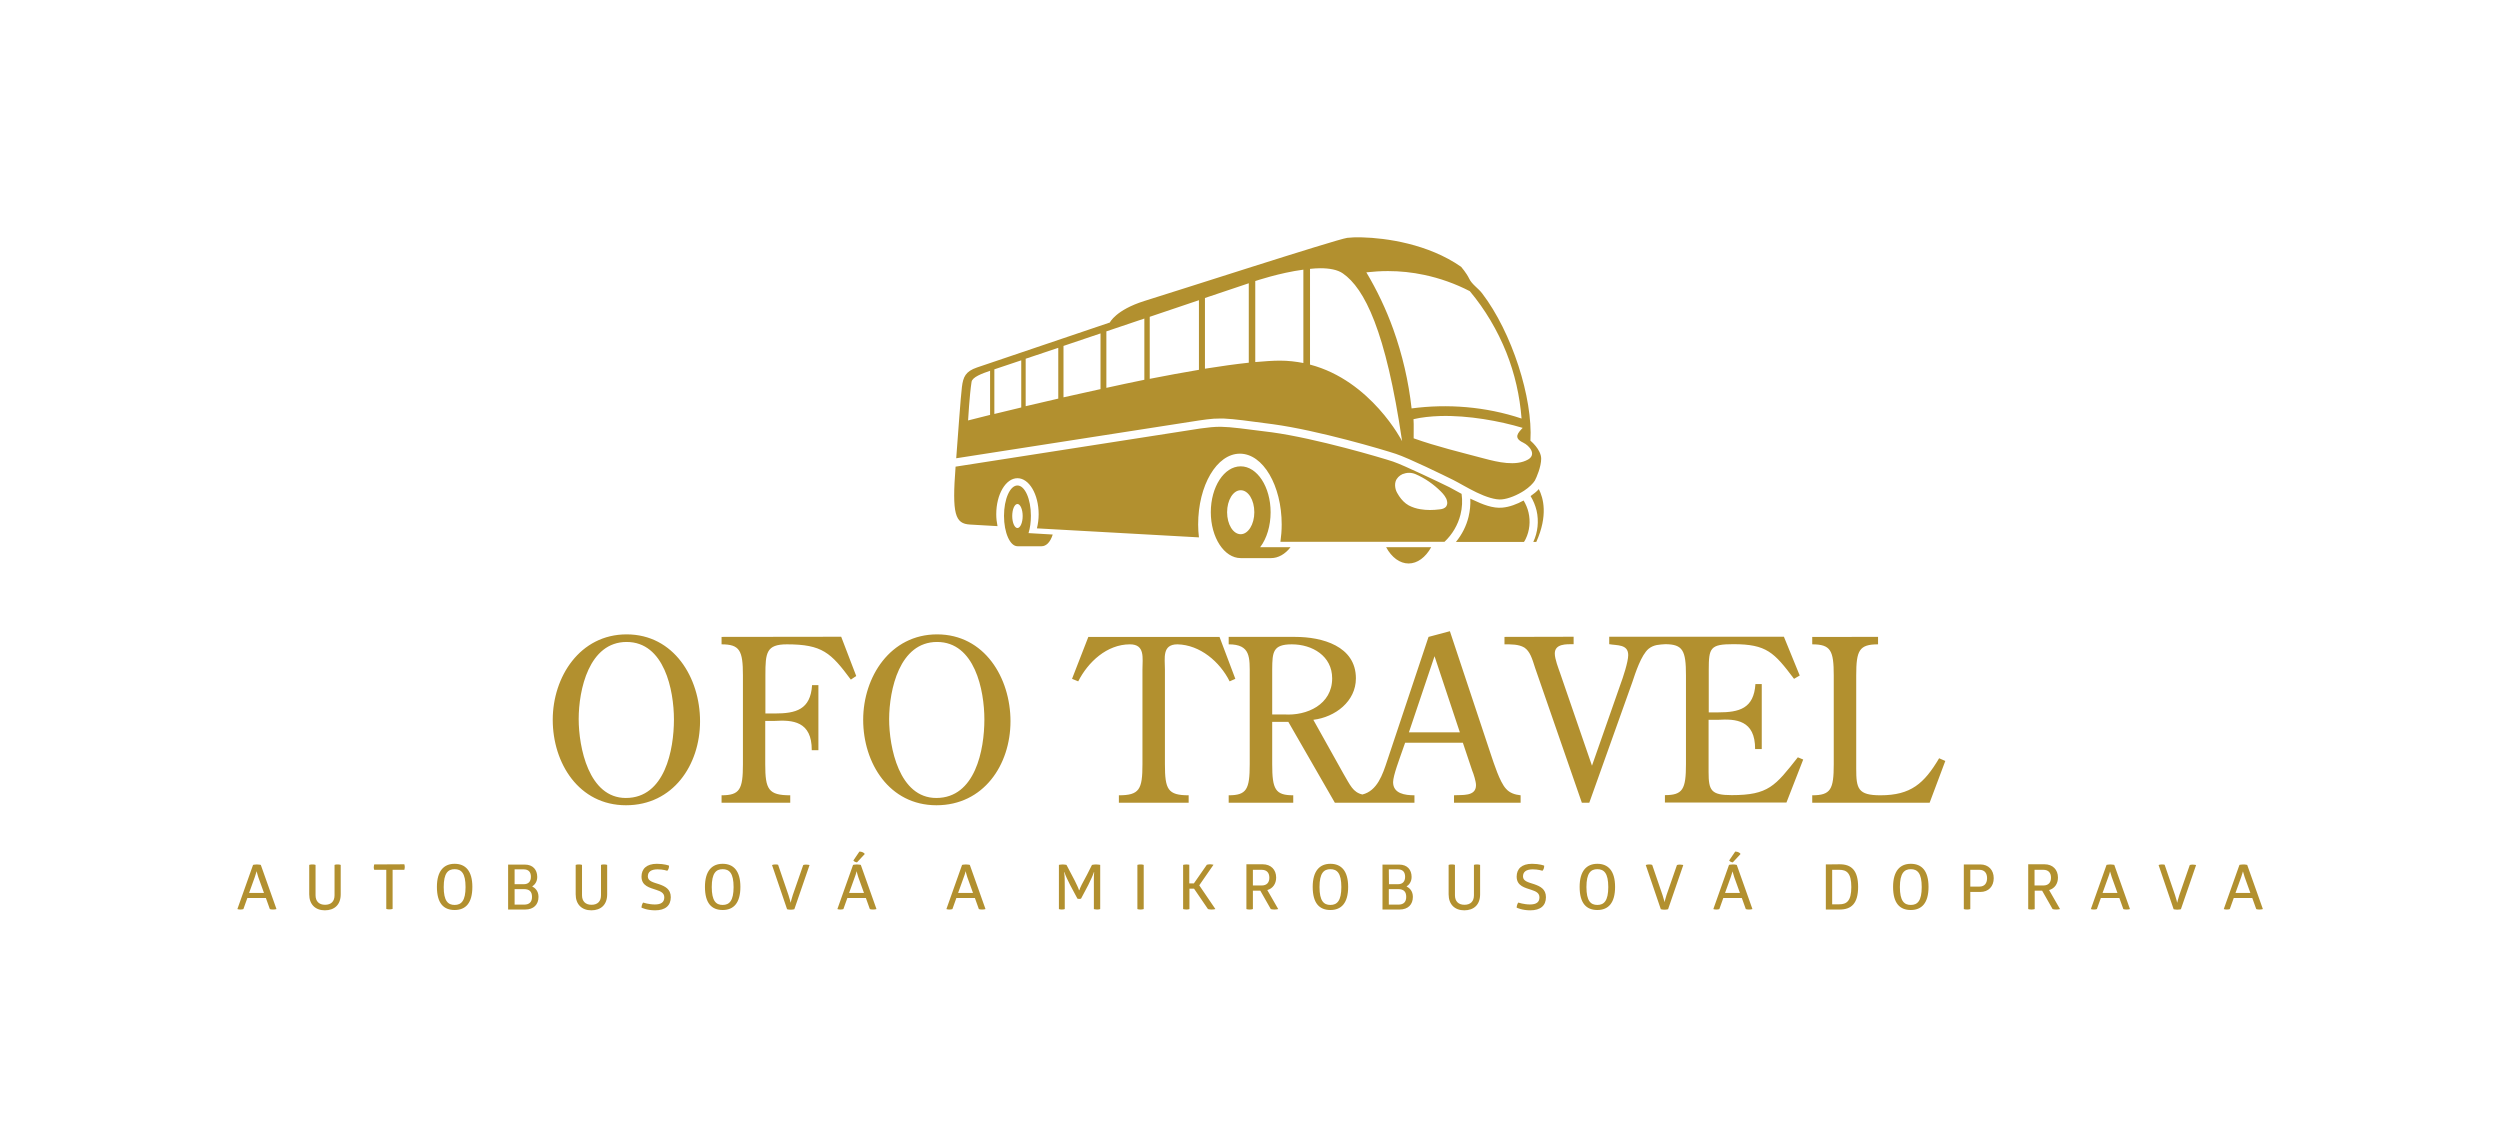
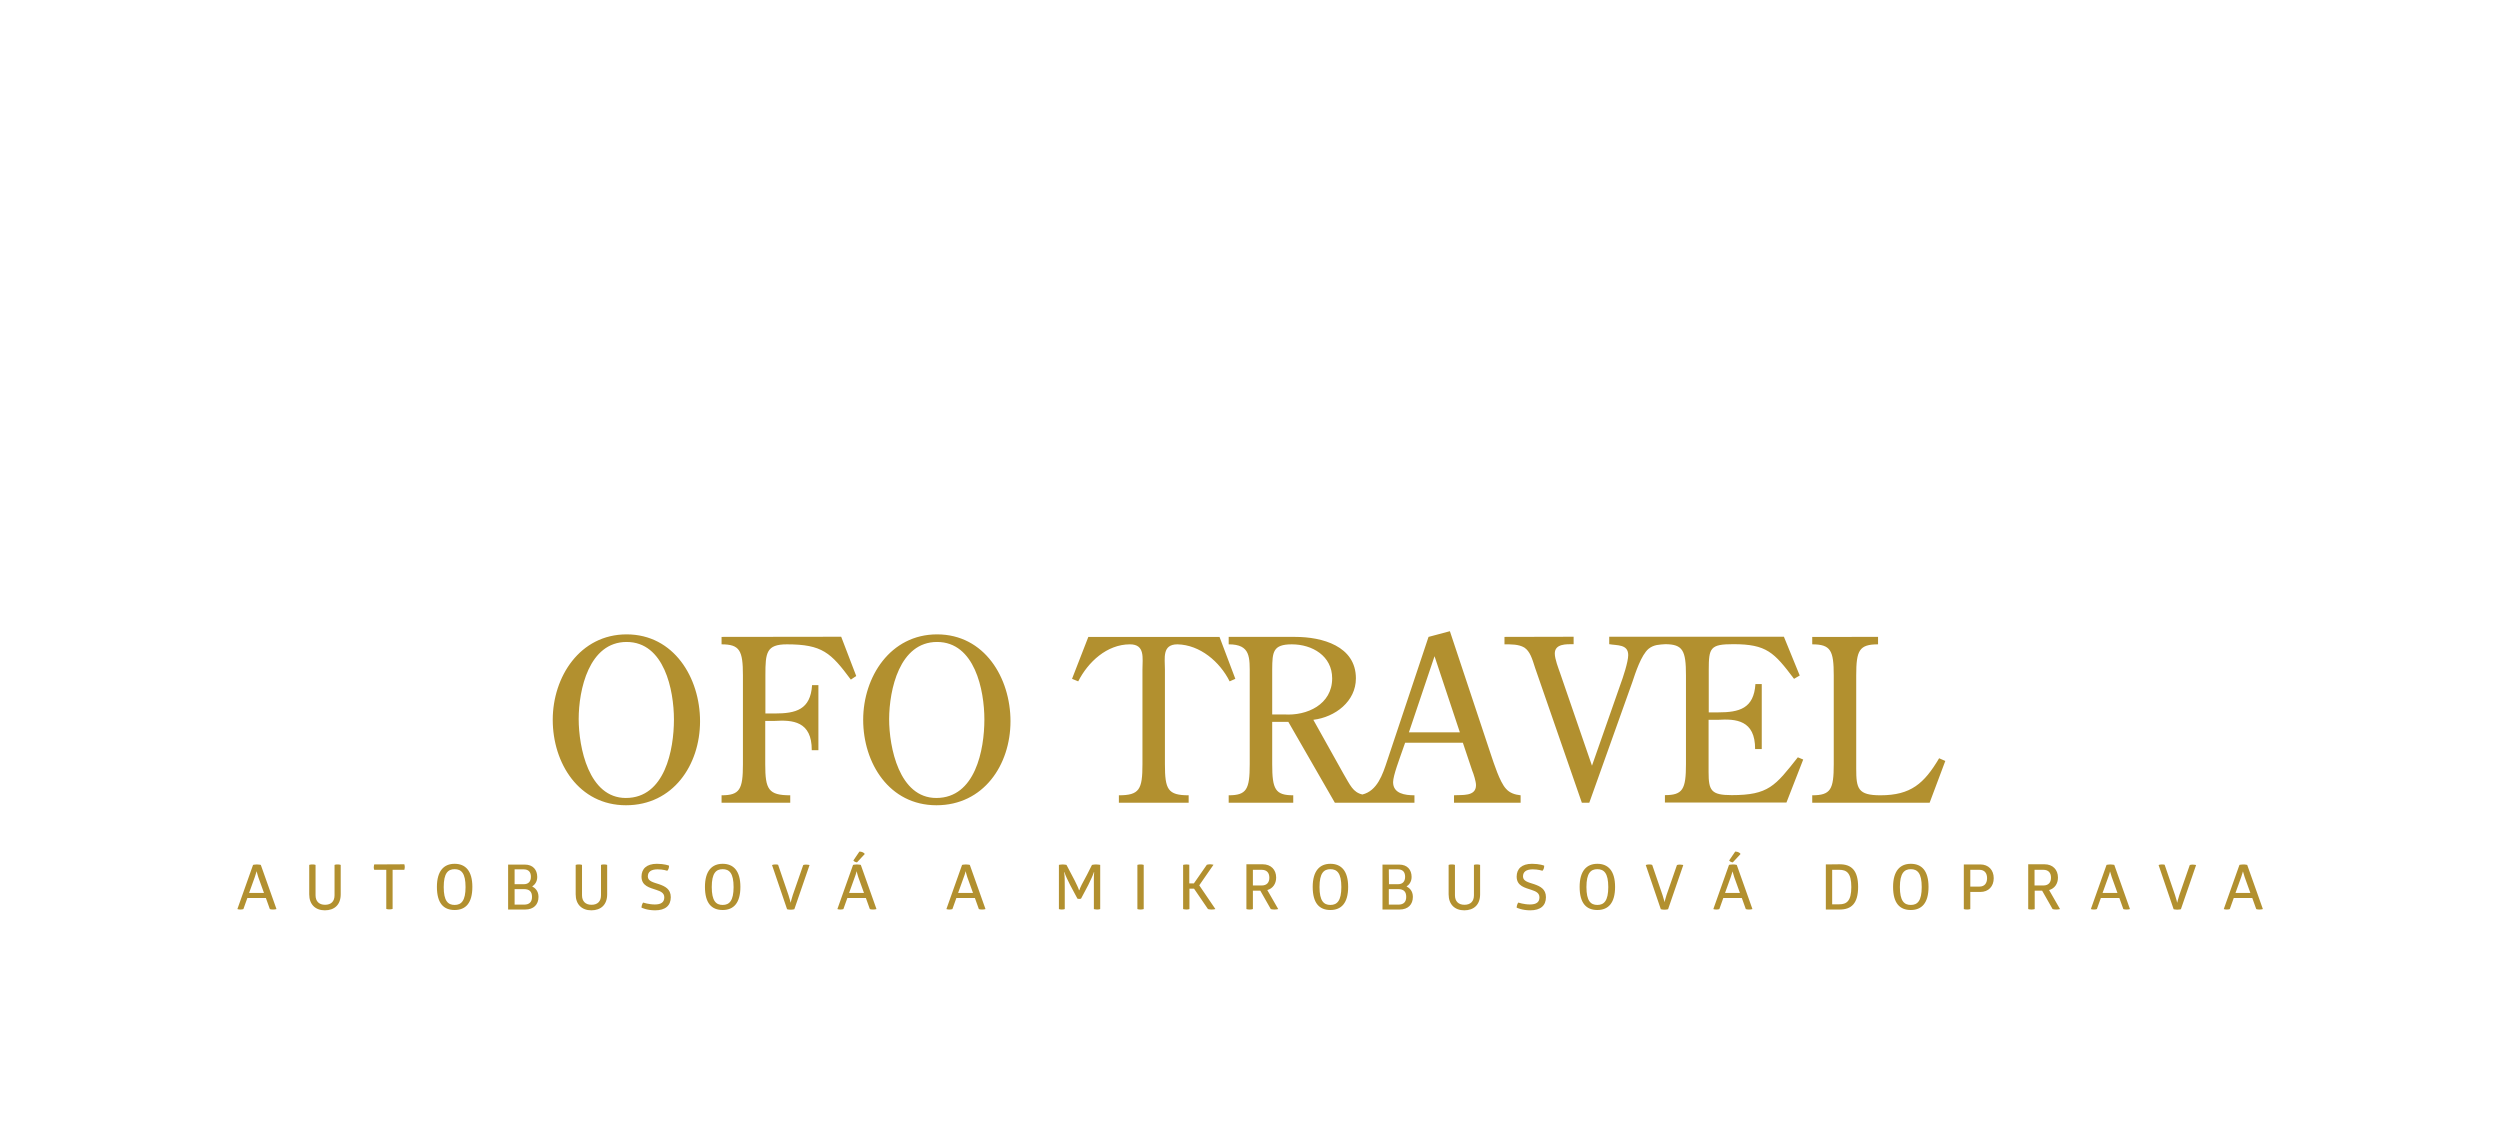
<svg xmlns="http://www.w3.org/2000/svg" id="svg8044" x="0px" y="0px" viewBox="0 0 1580 725.2" style="enable-background:new 0 0 1580 725.2;" xml:space="preserve">
  <style type="text/css">	.st0{fill:#B2902F;}</style>
  <g id="layer1" transform="translate(318.029,-344.078)">
    <path id="path525" class="st0" d="M598.3,743l-13.5,3.6l-26.1,78.2c-2.9,8.8-6.3,19.1-15.7,21.4c-6-1.4-7.7-5.9-11.9-13L512,799  c13.8-1.7,26.9-11.6,26.9-26.2c0-20.5-21.5-26.2-38.3-26.2h-42.1v4.7c14,0,13.3,8.3,13.3,19.9v55.9c0,15.9-2,19.6-13.3,19.6v4.7  h40.8v-4.7c-11.3,0-13.3-3.7-13.3-19.6v-26.8h10.2l29.4,51.1h23.8h26.5v-4.7c-5.9,0-13.5-1-13.5-8.3c0-4.2,4.3-15.3,5.7-19.5  l1.9-5.4h36.5l5.9,17.6c0.9,2.1,2.4,6.9,2.4,9.2c0,7.4-9,6-13.9,6.4v4.7H643v-4.7c-3.6-0.4-6.9-1.4-9.3-4.2  c-3.9-4.2-7.6-16-9.5-21.6L598.3,743z M78,745c-29.5,0-46.7,26.8-46.7,54c0,27.4,16.5,54,46.3,54c29.7,0,46.8-25.4,46.8-53.1  C124.4,772.5,107.9,745,78,745z M274.2,745c-29.5,0-46.7,26.8-46.7,54c0,27.4,16.5,54,46.3,54c29.7,0,46.8-25.4,46.8-53.1  C320.6,772.5,304.2,745,274.2,745L274.2,745z M138,746.6v4.7c11.5,0,13.5,3.9,13.5,19.6v56.2c0,15.9-2,19.6-13.5,19.6v4.7h43.4  v-4.7c-13.8,0-15.8-3.7-15.8-19.6v-27.4h5.9c11.3-0.7,23.6,0.1,23.5,18.5h4.2v-41.1h-4c-1,15.5-10.2,17.9-23.6,17.9h-5.9v-24.4  c0-14,0.6-19.3,13.6-19.3c22.3,0,27.8,5.3,40.4,22.3l3.4-2.3l-9.5-24.8L138,746.6z M369.8,746.6l-10.3,26.5l3.9,1.6  c6.2-12.2,18.1-23.4,32.7-23.4c9.7,0,7.9,8.7,7.9,15.9v59.9c0,15.9-1.9,19.6-14.9,19.6v4.7h44.1v-4.7c-13.2,0-15-3.7-15-19.6v-59.9  c0-7.2-1.9-15.9,7.9-15.9c14.3,0.3,26.8,11,33,23.4l3.6-1.6l-10-26.5H369.8z M632.8,746.6v4.7c4.2,0,8.9-0.1,12.5,2  c3.6,2.4,4.9,6.7,6.9,13l29.5,85.1h4.7l27.2-76.2c1.9-5.7,5.6-17.2,10.3-21.1c3.4-2.7,6.8-2.6,10.6-2.9c11,0.1,13,4,13,19.6V827  c0,15.9-2,19.6-13.3,19.6v4.7H811l10.6-27.2l-3.4-1.4c-14.3,18.1-18.5,23.9-41.8,23.9c-13,0-14.6-2.9-14.6-14.5V799h5.9  c11.3-0.7,23.6,0.1,23.5,18.5h4.2v-41.1h-4c-1,15.5-10.2,17.9-23.6,17.9h-5.9v-26.8c0-14,0.9-16.3,15.5-16.3  c21.1,0,25.8,5.2,38.4,21.9l3.6-2.1l-10-24.5h-74.5H699v4.7c4.9,0.9,12-0.1,12,6.9c0,4.3-3.3,14.2-4.9,18.5l-18,51.4L668,769.6  c-1.1-3.2-3.4-9-3.4-12.5c0-6.2,7.2-5.9,11.9-5.9v-4.7L632.8,746.6z M827.3,746.6v4.7c11.7,0,13.6,3.9,13.6,19.6v56.2  c0,15.9-1.9,19.6-13.6,19.6v4.7h74.2l9.9-26.4l-3.9-1.7c-9.5,16-17.9,23.4-37.1,23.4c-14.2,0-15.3-4.2-15.3-16.8v-59  c0-15.8,1.9-19.6,13.8-19.6v-4.7H827.3z M78,749.8c23.8,0,29.9,30.4,29.9,49c0,19.1-5.7,49.6-30.4,49.6  c-23.5,0-29.8-32.1-29.8-49.9C47.7,780,54.2,749.8,78,749.8z M274.2,749.8c23.8,0,29.9,30.4,29.9,49c0,19.1-5.7,49.6-30.4,49.6  c-23.5,0-29.8-32.1-29.8-49.9C244,780,250.4,749.8,274.2,749.8z M498.4,751.3c12.9,0,25.5,7.3,25.5,21.5  c0,16.5-15.9,23.8-30.4,22.8H486V767C486.1,756.2,486.4,751.3,498.4,751.3z M588.6,758.8l16,48.1h-32.2L588.6,758.8z" />
    <path id="path423" class="st0" d="M225.6,882.3c-0.2,0-0.3,0-0.5,0l-3.8,5.6c0.5,0.7,1.3,1.1,2.3,1.2l4.9-5.3  C228.1,883,226.8,882.4,225.6,882.3L225.6,882.3z M779.1,882.3c-0.2,0-0.3,0-0.5,0l-3.8,5.6c0.5,0.7,1.3,1.1,2.3,1.2l4.9-5.3  C781.6,883,780.3,882.4,779.1,882.3L779.1,882.3z M-30.7,890c-6.8,0-11.2,4.5-11.2,14.6c0,10.3,4.2,14.6,11.2,14.6  s11.2-4.4,11.2-14.6S-23.9,890-30.7,890z M97.1,890c-6.5,0-9.7,3.2-9.7,8.1c0,6,5.3,7,9.4,8.4c2.7,0.9,5,1.9,5,4.7  c0,3-1.9,4.5-6,4.5c-3.7,0-7.4-1.2-7.4-1.2c-0.6,0.9-1,2.1-1,3.2c0,0,3.3,1.7,8.6,1.7c6.5,0,9.9-3,9.9-8.3c0-5.2-3.7-6.9-7.4-8.2  c-3.7-1.2-7.1-1.9-7.1-4.9c0-2.9,2-4.5,6.2-4.5c3.4,0,6.1,0.9,6.1,0.9c0.8-0.8,1.1-2,1.1-3.2C104.8,891.1,101.8,890,97.1,890z   M138.7,890c-6.8,0-11.2,4.5-11.2,14.6c0,10.3,4.2,14.6,11.2,14.6c6.9,0,11.2-4.4,11.2-14.6S145.5,890,138.7,890z M522.8,890  c-6.8,0-11.2,4.5-11.2,14.6c0,10.3,4.2,14.6,11.2,14.6c6.9,0,11.2-4.4,11.2-14.6S529.6,890,522.8,890z M650.2,890  c-6.5,0-9.7,3.2-9.7,8.1c0,6,5.3,7,9.4,8.4c2.7,0.9,5,1.9,5,4.7c0,3-1.9,4.5-6,4.5c-3.7,0-7.4-1.2-7.4-1.2c-0.6,0.9-1,2.1-1,3.2  c0,0,3.3,1.7,8.6,1.7c6.5,0,9.9-3,9.9-8.3c0-5.2-3.7-6.9-7.4-8.2c-3.7-1.2-7.1-1.9-7.1-4.9c0-2.9,2-4.5,6.2-4.5  c3.4,0,6.1,0.9,6.1,0.9c0.8-0.8,1.1-2,1.1-3.2C657.9,891.1,654.9,890,650.2,890L650.2,890z M691.5,890c-6.8,0-11.2,4.5-11.2,14.6  c0,10.3,4.2,14.6,11.2,14.6c6.9,0,11.2-4.4,11.2-14.6S698.3,890,691.5,890z M889.6,890c-6.8,0-11.2,4.5-11.2,14.6  c0,10.3,4.2,14.6,11.2,14.6c6.9,0,11.2-4.4,11.2-14.6S896.5,890,889.6,890z M-155.7,890.4c-1.4,0-2.4,0.3-2.4,0.3l-9.9,27.9  c0,0,0.6,0.3,1.9,0.3c1.3,0,1.9-0.3,1.9-0.3l2.5-7h11.7l2.5,7c0,0,0.6,0.3,2,0.3c1.5,0,2.2-0.3,2.2-0.3l-9.9-27.9  C-153.3,890.7-154.2,890.4-155.7,890.4z M-120.6,890.4c-1.3,0-2,0.3-2,0.3v18.6c0,6.4,3.9,10.1,9.9,10.1c6.1,0,10-3.6,10-10.1  v-18.6c0,0-0.7-0.3-2-0.3s-1.9,0.3-1.9,0.3v19.2c0,3.8-2.1,6-6,6c-3.8,0-6-2.2-6-6v-19.2C-118.6,890.7-119.2,890.4-120.6,890.4  L-120.6,890.4z M-81.5,890.4c0,0-0.3,0.8-0.3,1.7c0,1.1,0.3,1.7,0.3,1.7h7.6v24.7c0,0,0.6,0.3,2,0.3c1.3,0,2-0.3,2-0.3v-24.7h7.4  c0,0,0.3-0.8,0.3-1.8s-0.3-1.7-0.3-1.7L-81.5,890.4z M3.1,890.4v28.5h10.8c5.4,0,8.4-3.2,8.4-8c0-3.9-2.3-5.7-4-6.6  c1.4-0.9,3.2-2.7,3.2-6c0-4.5-2.7-7.8-7.8-7.8H3.1V890.4z M47.8,890.4c-1.3,0-2,0.3-2,0.3v18.6c0,6.4,3.9,10.1,9.9,10.1  c6.1,0,10-3.6,10-10.1v-18.6c0,0-0.7-0.3-2-0.3s-1.9,0.3-1.9,0.3v19.2c0,3.8-2.1,6-6,6c-3.8,0-6-2.2-6-6v-19.2  C49.8,890.7,49.1,890.4,47.8,890.4z M172.1,890.4c-1.5,0-2.2,0.4-2.2,0.4l9.5,27.9c0,0,0.9,0.3,2.3,0.3s2.3-0.3,2.3-0.3l9.6-27.9  c0,0-0.8-0.3-2.1-0.3s-1.9,0.3-1.9,0.3l-6.6,19c-0.9,2.7-1.3,4.7-1.3,4.7h-0.1c0,0-0.4-2.1-1.3-4.7l-6.5-19  C174,890.7,173.5,890.4,172.1,890.4L172.1,890.4z M223.5,890.4c-1.4,0-2.4,0.3-2.4,0.3l-9.9,27.9c0,0,0.6,0.3,1.9,0.3  c1.3,0,1.9-0.3,1.9-0.3l2.5-7h11.7l2.5,7c0,0,0.6,0.3,2,0.3c1.5,0,2.2-0.3,2.2-0.3l-9.9-27.9C225.9,890.7,225,890.4,223.5,890.4  L223.5,890.4z M292.4,890.4c-1.4,0-2.4,0.3-2.4,0.3l-9.9,27.9c0,0,0.6,0.3,1.9,0.3s1.9-0.3,1.9-0.3l2.5-7h11.7l2.5,7  c0,0,0.6,0.3,2,0.3c1.5,0,2.2-0.3,2.2-0.3l-9.9-27.9C294.8,890.7,293.9,890.4,292.4,890.4L292.4,890.4z M353.6,890.4  c-1.5,0-2.4,0.3-2.4,0.3v27.9c0,0,0.7,0.3,1.8,0.3c1.3,0,1.9-0.3,1.9-0.3v-13.3c0-3.9,0-8-0.4-10h0.2c0.5,1.8,2.1,5.2,3.6,8.1  l4.6,8.6c0,0,0.4,0.2,1.1,0.2s1.2-0.2,1.2-0.2l4.6-8.7c1.4-2.9,3-6.2,3.5-8h0.2c-0.3,2.4-0.2,6.7-0.2,10.6v12.7c0,0,0.8,0.3,2,0.3  c1.3,0,2-0.3,2-0.3v-27.9c0,0-1-0.3-2.6-0.3c-0.8,0-1.8,0.1-2.6,0.3c-2.1,4.2-4.2,8.4-6.5,12.5c-0.8,1.5-1.2,2.7-1.5,3.5h-0.2  c-0.4-1.5-1.6-3.8-2.7-6.1l-5.2-9.9C356,890.7,354.8,890.4,353.6,890.4L353.6,890.4z M402.8,890.4c-1.3,0-2,0.3-2,0.3v27.9  c0,0,0.6,0.3,2,0.3c1.3,0,2-0.3,2-0.3v-27.9C404.8,890.7,404.1,890.4,402.8,890.4z M431.8,890.4c-1.3,0-2.1,0.3-2.1,0.3v27.9  c0,0,0.8,0.3,2,0.3c1.4,0,2-0.3,2-0.3v-12.9h2.9l8.8,12.9c0,0,0.9,0.3,2.3,0.3c1.5,0,2.4-0.3,2.4-0.3l-10.2-15l9-13  c-0.6-0.1-1.3-0.3-2.2-0.3c-0.8,0-1.5,0.2-2,0.3l-8.2,11.8h-2.9v-11.8C433.7,890.7,433.1,890.4,431.8,890.4L431.8,890.4z   M469.7,890.4v28.2c0,0,0.6,0.3,2.1,0.3c1.3,0,2-0.3,2-0.3V907h4.7l6.6,11.6c0,0,0.8,0.3,2.3,0.3s2.4-0.3,2.4-0.3l-6.9-12  c3.5-1,5.6-4,5.6-7.9c0-5-3.3-8.4-8.5-8.4h-10.3V890.4z M555.7,890.4v28.5h10.8c5.4,0,8.4-3.2,8.4-8c0-3.9-2.3-5.7-4-6.6  c1.4-0.9,3.2-2.7,3.2-6c0-4.5-2.7-7.8-7.8-7.8h-10.6V890.4z M599.5,890.4c-1.3,0-2,0.3-2,0.3v18.6c0,6.4,3.9,10.1,9.9,10.1  c6.1,0,10-3.6,10-10.1v-18.6c0,0-0.7-0.3-2-0.3s-1.9,0.3-1.9,0.3v19.2c0,3.8-2.1,6-6,6c-3.8,0-6-2.2-6-6v-19.2  C601.5,890.7,600.9,890.4,599.5,890.4L599.5,890.4z M724.3,890.4c-1.5,0-2.2,0.4-2.2,0.4l9.5,27.9c0,0,0.9,0.3,2.3,0.3  s2.3-0.3,2.3-0.3l9.6-27.9c0,0-0.8-0.3-2.1-0.3s-1.9,0.3-1.9,0.3l-6.6,19c-0.9,2.7-1.3,4.7-1.3,4.7h0.1c0,0-0.4-2.1-1.3-4.7  l-6.5-19C726.2,890.7,725.6,890.4,724.3,890.4L724.3,890.4z M777.1,890.4c-1.4,0-2.4,0.3-2.4,0.3l-9.9,27.9c0,0,0.6,0.3,1.9,0.3  c1.3,0,1.9-0.3,1.9-0.3l2.5-7h11.7l2.5,7c0,0,0.6,0.3,2,0.3c1.5,0,2.2-0.3,2.2-0.3l-9.9-27.9C779.4,890.7,778.6,890.4,777.1,890.4z   M835.9,890.4v28.5h8.8c7.3,0,11.6-3.8,11.6-14.3s-4.3-14.3-11.6-14.3L835.9,890.4z M923.1,890.4v28.2c0,0,0.6,0.3,2.1,0.3  c1.3,0,2-0.3,2-0.3v-10.8h6.3c5.2,0,8.5-3.5,8.5-8.7s-3.3-8.7-8.5-8.7H923.1z M963.8,890.4v28.2c0,0,0.6,0.3,2.1,0.3  c1.3,0,2-0.3,2-0.3V907h4.7l6.6,11.6c0,0,0.8,0.3,2.3,0.3s2.4-0.3,2.4-0.3l-6.9-12c3.5-1,5.6-4,5.6-7.9c0-5-3.3-8.4-8.5-8.4h-10.3  V890.4z M1015.7,890.4c-1.4,0-2.4,0.3-2.4,0.3l-9.9,27.9c0,0,0.6,0.3,1.9,0.3c1.3,0,1.9-0.3,1.9-0.3l2.5-7h11.7l2.5,7  c0,0,0.6,0.3,2,0.3c1.5,0,2.2-0.3,2.2-0.3l-9.9-27.9C1018.1,890.7,1017.2,890.4,1015.7,890.4L1015.7,890.4z M1048.4,890.4  c-1.5,0-2.2,0.4-2.2,0.4l9.5,27.9c0,0,1,0.3,2.3,0.3s2.3-0.3,2.3-0.3l9.6-27.9c0,0-0.8-0.3-2.1-0.3c-1.3,0-1.9,0.3-1.9,0.3l-6.6,19  c-0.9,2.7-1.3,4.7-1.3,4.7h-0.1c0,0-0.4-2.1-1.3-4.7l-6.5-19C1050.3,890.7,1049.8,890.4,1048.4,890.4L1048.4,890.4z M1099.7,890.4  c-1.4,0-2.4,0.3-2.4,0.3l-9.9,27.9c0,0,0.6,0.3,1.9,0.3s1.9-0.3,1.9-0.3l2.5-7h11.7l2.5,7c0,0,0.6,0.3,2,0.3c1.5,0,2.2-0.3,2.2-0.3  l-9.9-27.9C1102,890.7,1101.2,890.4,1099.7,890.4z M-30.7,893.4c4.2,0,6.9,2.5,6.9,11.3c0,8.7-2.7,11.3-6.9,11.3s-6.9-2.5-6.9-11.3  S-34.9,893.4-30.7,893.4z M138.7,893.4c4.2,0,6.9,2.5,6.9,11.3c0,8.7-2.7,11.3-6.9,11.3s-6.9-2.5-6.9-11.3S134.5,893.4,138.7,893.4  z M522.8,893.4c4.2,0,6.9,2.5,6.9,11.3c0,8.7-2.7,11.3-6.9,11.3s-6.9-2.5-6.9-11.3S518.6,893.4,522.8,893.4z M691.5,893.4  c4.2,0,6.9,2.5,6.9,11.3c0,8.7-2.7,11.3-6.9,11.3s-6.9-2.5-6.9-11.3S687.3,893.4,691.5,893.4z M889.6,893.4c4.2,0,6.9,2.5,6.9,11.3  s-2.7,11.3-6.9,11.3s-6.9-2.5-6.9-11.3S885.5,893.4,889.6,893.4z M7.2,893.5h5.7c3.3,0,4.6,1.9,4.6,4.7c0,2.7-1.3,4.7-4.5,4.7H7.2  V893.5z M559.7,893.5h5.7c3.3,0,4.6,1.9,4.6,4.7c0,2.7-1.3,4.7-4.5,4.7h-5.7L559.7,893.5z M473.8,893.8h5.6c3.1,0,4.8,1.8,4.8,5  c0,3.1-1.7,4.9-4.8,4.9h-5.6V893.8z M839.9,893.8h4.5c4.6,0,7.6,1.9,7.6,10.9c0,8.9-3,10.9-7.6,10.9h-4.5V893.8z M927.2,893.8h5.8  c3.1,0,4.8,2,4.8,5.3s-1.7,5.3-4.8,5.3h-5.8V893.8z M967.8,893.8h5.6c3.1,0,4.8,1.8,4.8,5c0,3.1-1.7,4.9-4.8,4.9h-5.6V893.8z   M-155.9,894.8h0.1c0,0,0.3,1.5,1,3.6l3.6,10h-9.4l3.6-10C-156.3,896.4-155.9,894.8-155.9,894.8L-155.9,894.8z M223.3,894.8h0.1  c0,0,0.3,1.5,1,3.6l3.6,10h-9.4l3.6-10C223,896.4,223.3,894.8,223.3,894.8L223.3,894.8z M292.2,894.8h0.1c0,0,0.3,1.5,1,3.6l3.6,10  h-9.4l3.6-10C291.9,896.4,292.2,894.8,292.2,894.8L292.2,894.8z M776.9,894.8L776.9,894.8c0.1,0,0.4,1.5,1.1,3.6l3.6,10h-9.4  l3.6-10C776.5,896.4,776.9,894.8,776.9,894.8L776.9,894.8z M1015.5,894.8L1015.5,894.8c0.1,0,0.4,1.5,1.1,3.6l3.6,10h-9.4l3.6-10  C1015.2,896.4,1015.5,894.8,1015.5,894.8L1015.5,894.8z M1099.5,894.8L1099.5,894.8c0.1,0,0.4,1.5,1.1,3.6l3.6,10h-9.4l3.6-10  C1099.1,896.4,1099.5,894.8,1099.5,894.8L1099.5,894.8z M7.2,906h5.9c3.5,0,5.1,1.6,5.1,4.9c0,3.1-1.5,4.9-5,4.9h-6  C7.2,915.8,7.2,906,7.2,906z M559.7,906h5.9c3.5,0,5.1,1.6,5.1,4.9c0,3.1-1.5,4.9-5,4.9h-6V906z" />
-     <path id="rect2736" class="st0" d="M543,494.1c-2.1-0.1-4,0-5.5,0c-1.8,0.1-3.1,0.2-4.1,0.3c-7.3,1.1-110,34.3-128.2,39.9  c-18.1,5.7-21.8,13.6-21.8,13.6l-83.9,28.4c-7.3,2.5-8.8,5.9-9.6,12.4c-0.8,6.3-2.5,30.8-3.6,45l153.5-23.9  c3.5-0.5,6.4-0.9,9.2-1.1c2.1-0.1,4.2-0.1,6.5-0.1c6.8,0.3,15.3,1.5,31.1,3.6c28.5,3.9,69.7,16.1,77.5,18.7  c8.2,2.7,30.4,13.6,36.3,16.5c3.6,1.8,9,5.1,14.8,7.9c5.8,2.8,11.9,4.8,15.9,4.4c4.3-0.4,9.8-2.7,14.1-5.5c3.2-2.1,5.7-4.6,6.8-6.4  c1.1-2,4-8.8,4-13.8c0-5.9-6.8-11.4-6.8-11.4c1.6-26.9-11.7-68.5-30.5-93.1c-2.3-3.1-6.5-5.7-8.2-9.3s-5.1-7.5-5.1-7.5  C584.5,498.1,557.7,494.5,543,494.1L543,494.1z M516.3,513.6c5.8,0,11,0.9,14.4,3.3c13.6,9.5,27.1,35.9,37.4,106  c0,0-19.6-38.3-58.2-48.4V514C512,513.8,514.2,513.6,516.3,513.6L516.3,513.6z M505.7,514.5v59c-4.7-0.9-9.6-1.5-14.8-1.5  c-4.5,0-9.8,0.4-15.6,0.9v-51.2C475.3,521.7,490.6,516.5,505.7,514.5z M559.2,515.4c7.7,0,15.3,0.8,22.8,2.4  c10,2.1,19.8,5.6,28.9,10.3c9.7,11.6,17.5,24.8,23.1,38.8c5.3,13.3,8.5,27.4,9.6,41.7c-22.7-7.6-46.9-9.4-69.5-6.4  c-1.9-17.1-5.8-33.9-11.6-50.1c-4.5-12.5-10.2-24.5-17-35.9C550,515.7,554.6,515.4,559.2,515.4L559.2,515.4z M471.2,523.1v50.2  c-8.4,0.9-17.7,2.2-27.7,3.8v-44.7L471.2,523.1z M439.7,533.8v44c-10,1.7-20.5,3.6-31.1,5.7v-39.2L439.7,533.8z M405.2,545.4v38.7  c-8.1,1.6-16.1,3.4-24,5.1v-35.7L405.2,545.4z M377.5,554.8V590c-8.2,1.8-15.8,3.5-23.4,5.2v-32.5L377.5,554.8z M350.8,563.9V596  c-7.5,1.7-14.2,3.3-20.6,4.8v-30L350.8,563.9z M327.4,571.8v29.8c-8.1,2-11.6,2.8-17,4.1v-28.2L327.4,571.8z M307.7,578.4v27.9  c-5.6,1.4-13.9,3.5-13.9,3.5s0.9-16.1,2.2-24.4C296.5,582.4,302.5,580.2,307.7,578.4z M592.2,607c17.9-0.5,37.8,3.2,52.1,7.5  c-2.9,3.1-6.1,6.3,0.3,9.3c4.1,2,8.6,7.5,3.1,10.7c-7.7,4.4-19.3,1.6-27.6-0.6c-15-4-30.1-7.6-44.7-12.8c-0.1-4,0.2-8.1-0.1-12.1  C580.4,607.8,586.2,607.2,592.2,607L592.2,607z M453.4,613.8c-4.1,0-7.8,0.4-12.9,1.1L285.9,639c-2.3,30-0.4,36.1,9.2,36.6l17.3,1  c-0.5-2.4-0.8-4.9-0.8-7.5c0-12.6,6-22.8,13.4-22.8s13.4,10.2,13.4,22.8c0,3.1-0.4,6.1-1.1,8.9l102.4,5.7c-0.3-2.7-0.5-5.4-0.5-8.1  c0-24.8,11.8-44.8,26.4-44.8s26.4,20.1,26.4,44.8c0,3.7-0.3,7.3-0.8,10.9h103.7c4.9-4.6,8.5-10.7,10.1-17.2  c1.1-4.3,1.3-8.8,0.7-13.1c-3.1-1.7-5.9-3.2-7.7-4.2c-5.7-2.8-28.8-13.9-35.6-16.2c-7.2-2.4-48.8-14.7-76.6-18.5  C468.3,615.1,460.2,613.9,453.4,613.8L453.4,613.8z M466.1,638.8c-10.5,0-18.9,13-18.9,29s8.5,29,18.9,29h19.2  c4.5,0,8.9-2.5,12.3-6.9h-12.3h-6.9c4.2-5.5,6.6-13.6,6.6-22.1C485,651.8,476.5,638.8,466.1,638.8z M572.5,642.9  c1.4,0,2.8,0.3,4,0.8c6,2.6,11.5,6.4,16.1,11c0.9,0.9,1.7,1.8,2.4,2.8s1.3,2.1,1.5,3.3c0.1,0.6,0.2,1.2,0.1,1.7  c-0.1,0.6-0.3,1.1-0.6,1.6c-0.5,0.7-1.2,1.1-1.9,1.4s-1.5,0.4-2.3,0.5c-4,0.5-8.1,0.6-12.2-0.1c-2.5-0.4-5-1.2-7.3-2.4  c-2.5-1.4-4.5-3.5-6.1-5.9c-0.9-1.4-1.8-2.8-2.2-4.4s-0.5-3.3,0-4.9c0.7-2.1,2.4-3.7,4.4-4.6C569.7,643.2,571.1,642.9,572.5,642.9  L572.5,642.9z M325,650.9c-4.7,0-8.5,8.6-8.5,19.2c0,10.6,3.8,19.2,8.5,19.2h15.3c2.7,0,5.4-2.3,7-7.4L332,681c1-3.2,1.5-7,1.5-11  C333.5,659.5,329.7,650.9,325,650.9L325,650.9z M654.5,653.2c-1.4,1.6-3.2,3-5.2,4.4c1.7,2.8,3,5.9,3.8,9.2  c1.5,6.6,0.8,13.7-2.1,19.8h1.9C660.4,669.9,657.4,658.8,654.5,653.2z M466.1,653.9c4.8,0,8.6,6.2,8.6,13.9s-3.9,13.9-8.6,13.9  c-4.8,0-8.6-6.2-8.6-13.9C457.5,660.2,461.3,653.9,466.1,653.9L466.1,653.9z M611.2,659.2c0.2,3.9-0.2,7.7-1.1,11.5  c-1.4,5.8-4.2,11.3-8,15.9h43c0.4-0.6,0.8-1.2,1.1-1.9c2.5-5.1,3.1-11.2,1.8-16.7c-0.6-2.7-1.7-5.2-3.1-7.6  c-4.2,2.3-8.9,4.1-13.4,4.5c-6,0.6-12.5-2-18.6-4.9C612.3,659.8,611.8,659.5,611.2,659.2L611.2,659.2z M325,662.6  c1.8,0,3.3,3.4,3.3,7.6c0,4.2-1.5,7.6-3.3,7.6s-3.3-3.4-3.3-7.6C321.7,665.9,323.2,662.6,325,662.6z M558,689.9  c3.5,6.5,8.7,10.3,14.2,10.3s10.7-3.8,14.3-10.3H558z" />
  </g>
</svg>